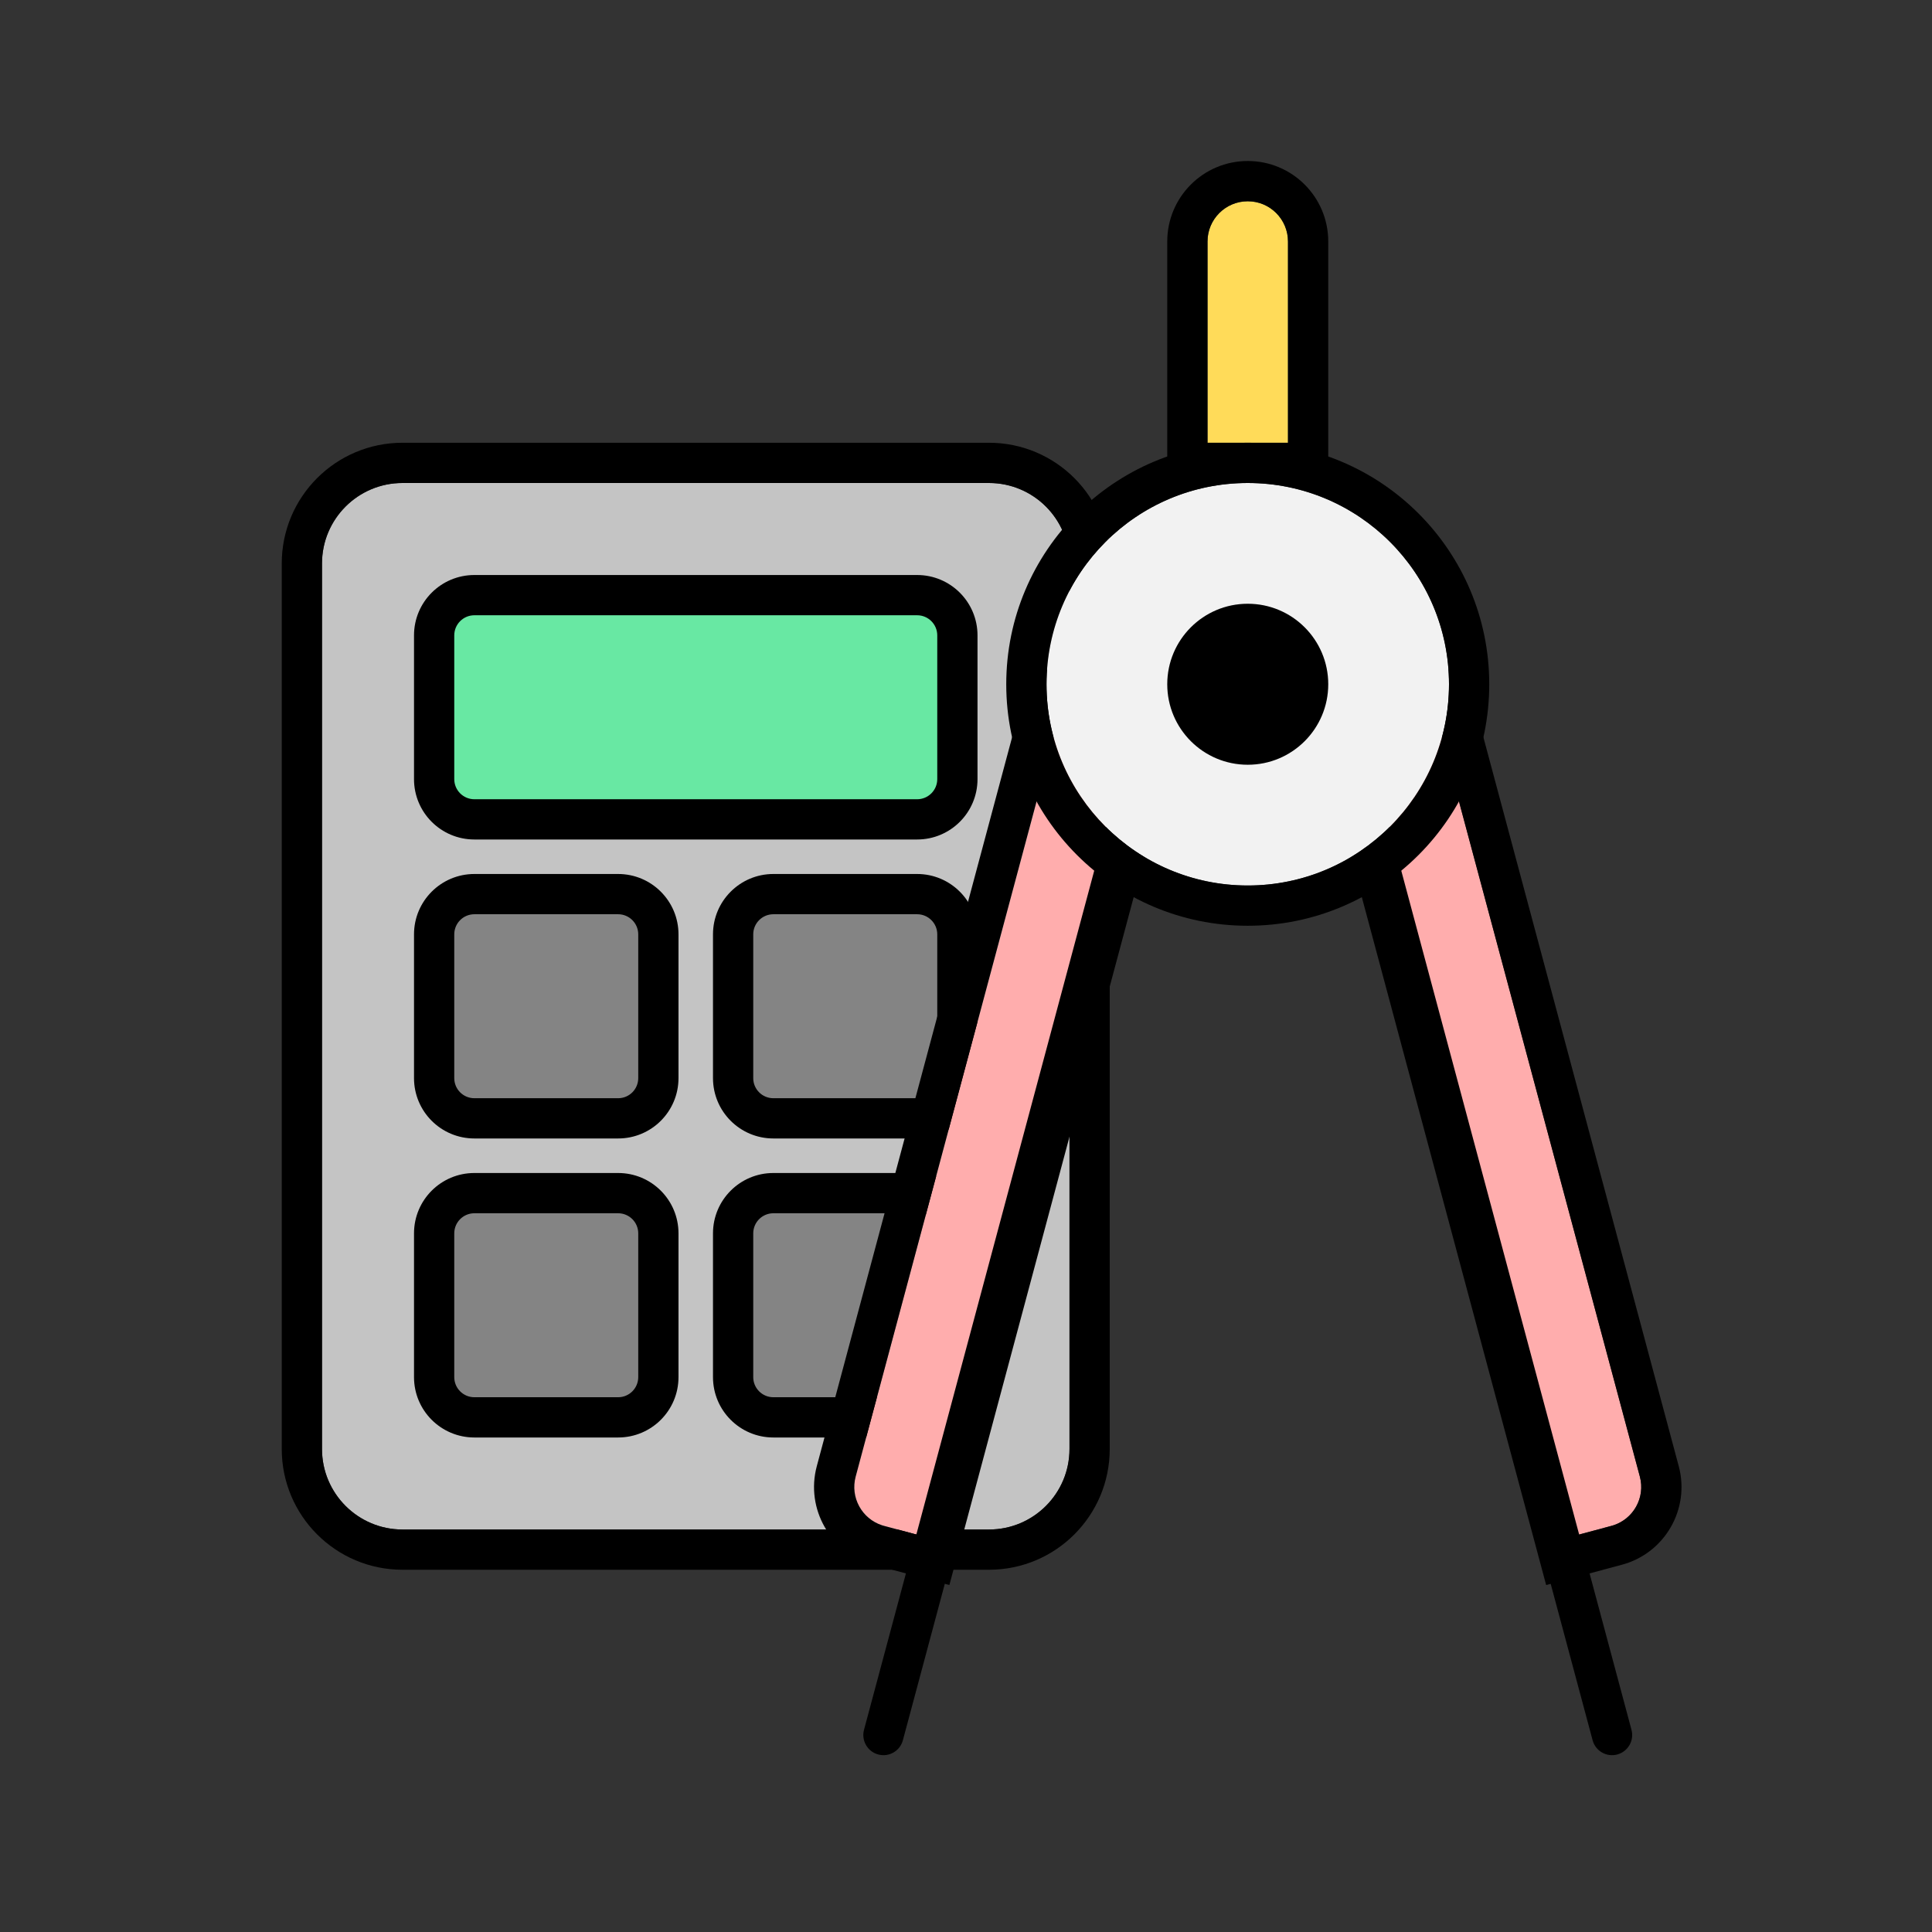
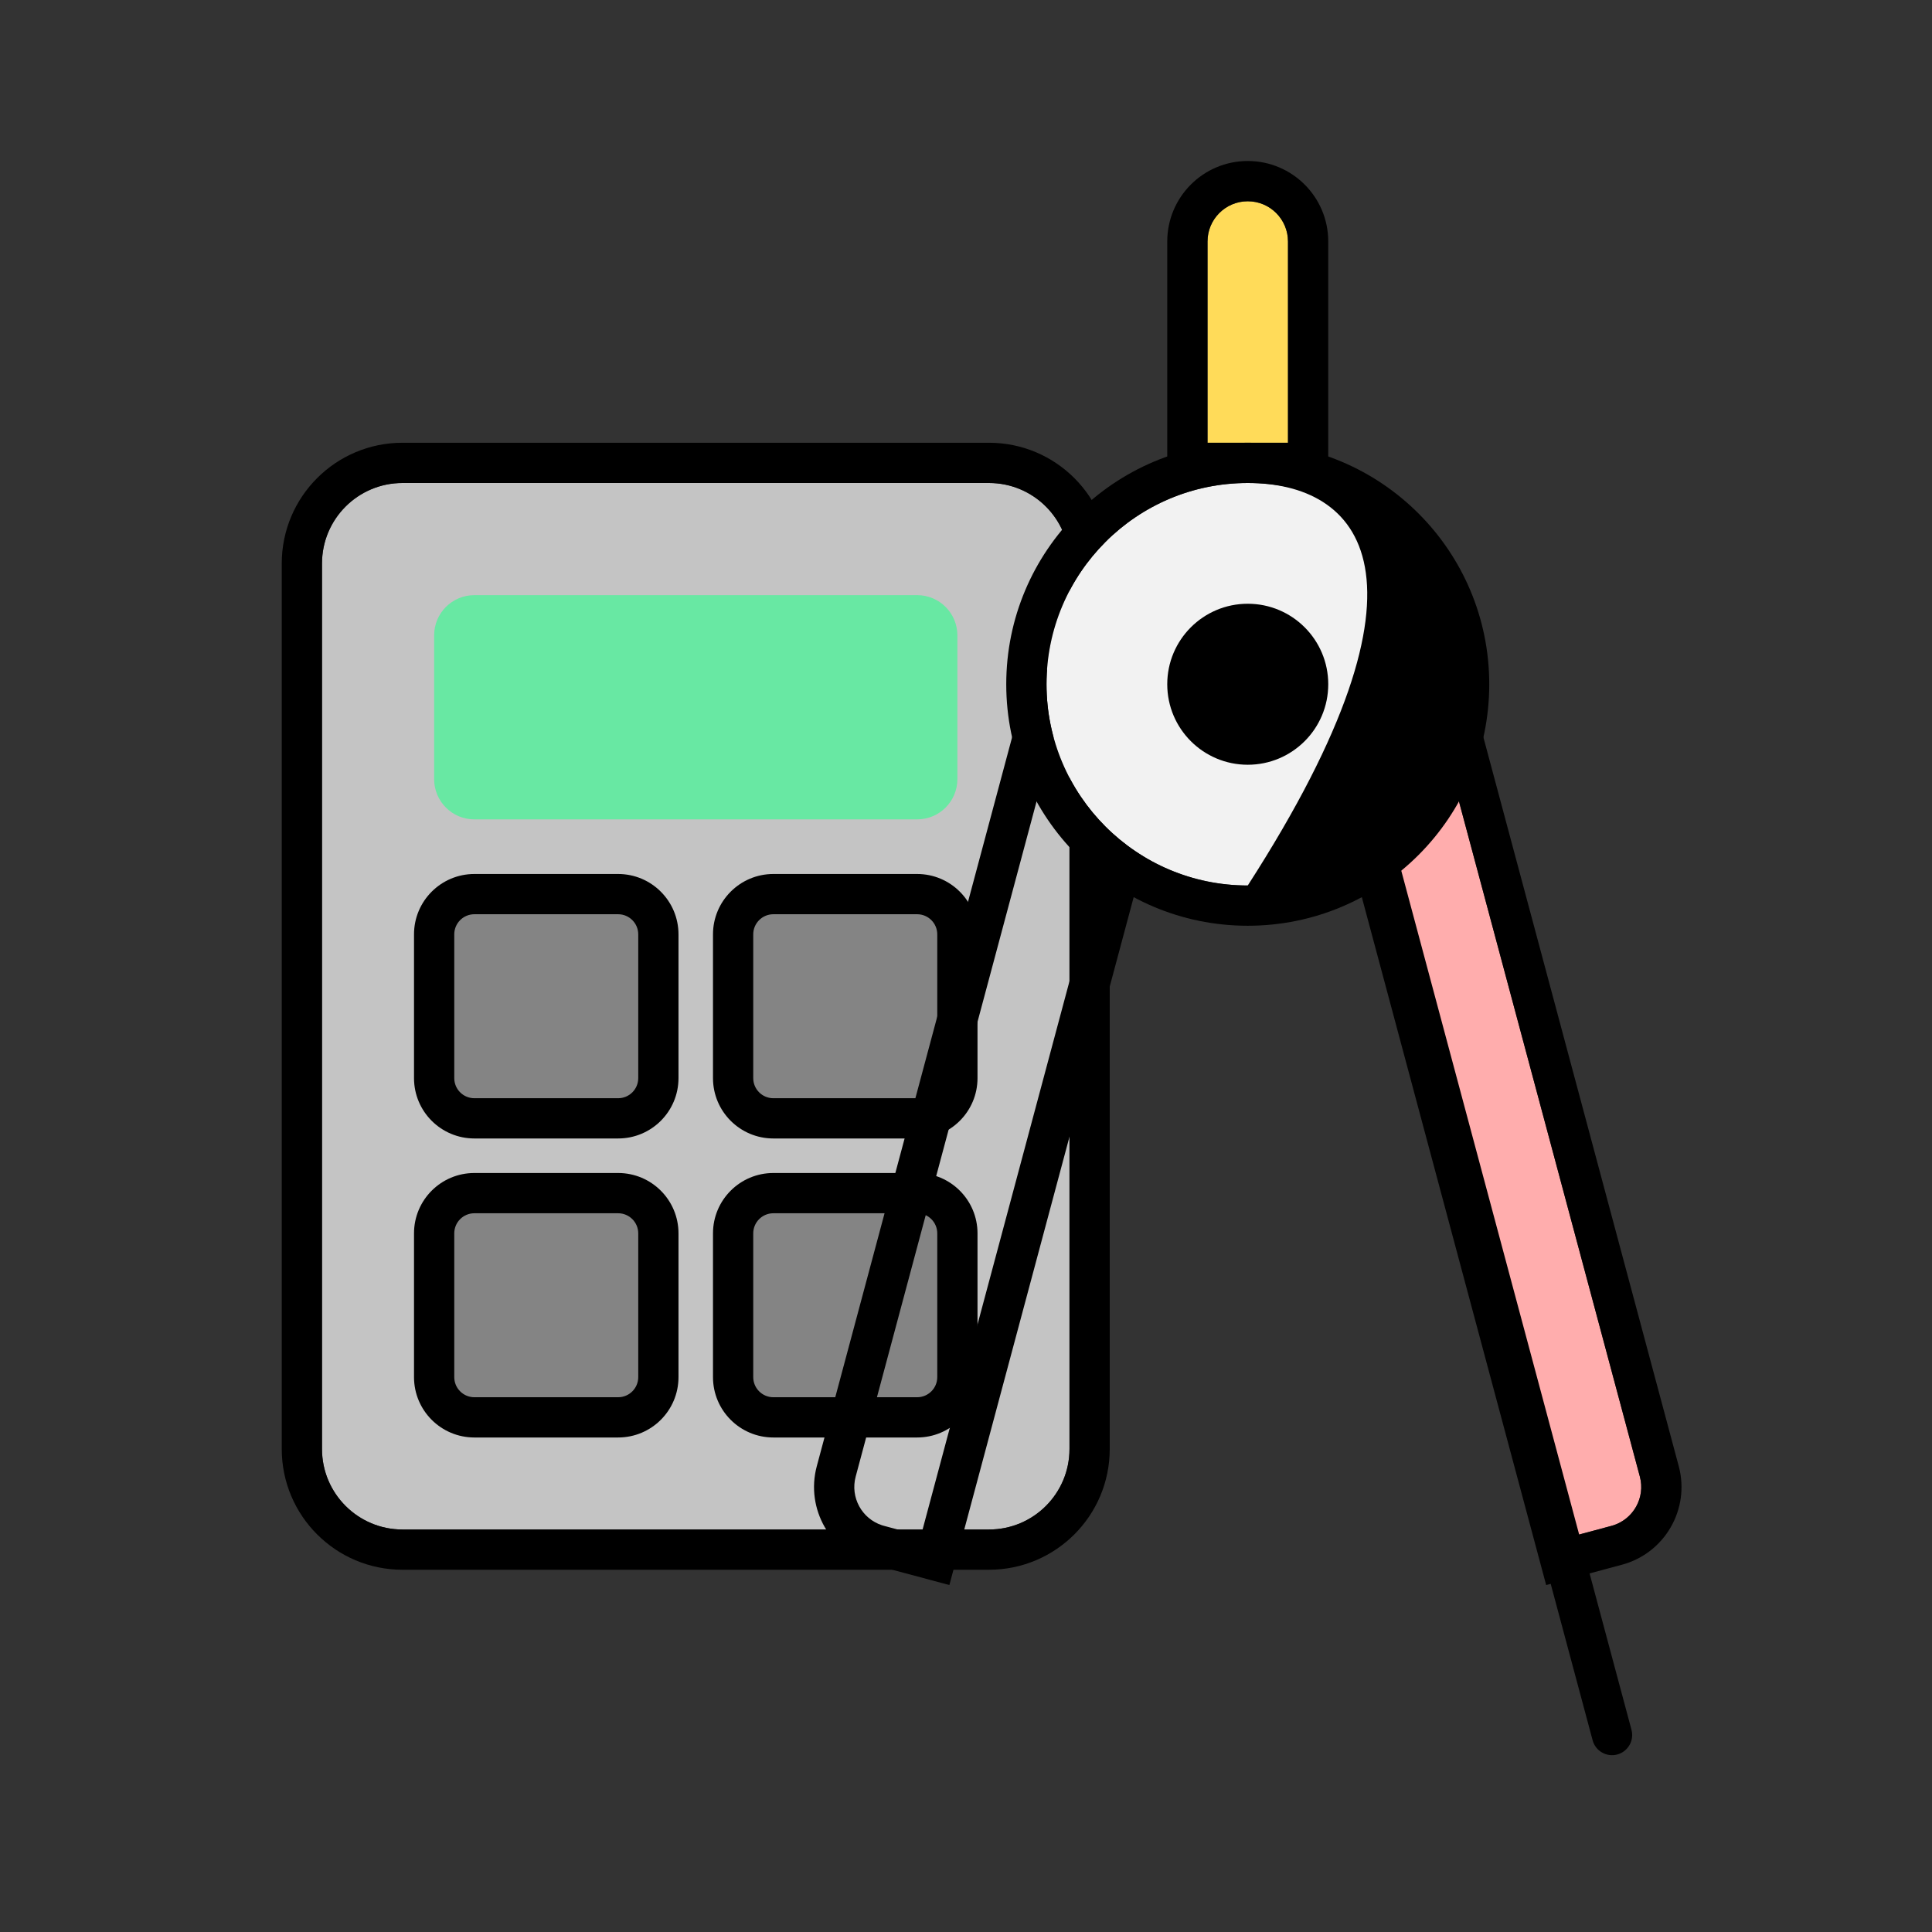
<svg xmlns="http://www.w3.org/2000/svg" width="48" height="48" viewBox="0 0 48 48" fill="none">
  <rect x="0" y="0" width="48" height="48" fill="#333333" stroke="none" />
  <path d="M8 14C8 12.895 8.895 12 10 12H24.571C25.676 12 26.571 12.895 26.571 14V36C26.571 37.105 25.676 38 24.571 38H10C8.895 38 8 37.105 8 36V14Z" fill="#C4C4C4" />
  <path fill-rule="evenodd" clip-rule="evenodd" d="M10 11H24.571C26.228 11 27.571 12.343 27.571 14V36C27.571 37.657 26.228 39 24.571 39H10C8.343 39 7 37.657 7 36V14C7 12.343 8.343 11 10 11ZM10 12C8.895 12 8 12.895 8 14V36C8 37.105 8.895 38 10 38H24.571C25.676 38 26.571 37.105 26.571 36V14C26.571 12.895 25.676 12 24.571 12H10Z" fill="black" />
  <path d="M10.786 15.786C10.786 15.233 11.233 14.786 11.786 14.786H22.786C23.338 14.786 23.786 15.233 23.786 15.786V19.357C23.786 19.91 23.338 20.357 22.786 20.357H11.786C11.233 20.357 10.786 19.91 10.786 19.357V15.786Z" fill="#68E8A3" />
-   <path fill-rule="evenodd" clip-rule="evenodd" d="M10.286 15.786C10.286 14.957 10.957 14.286 11.786 14.286H22.786C23.614 14.286 24.286 14.957 24.286 15.786V19.357C24.286 20.186 23.614 20.857 22.786 20.857H11.786C10.957 20.857 10.286 20.186 10.286 19.357V15.786ZM11.786 15.286C11.509 15.286 11.286 15.51 11.286 15.786V19.357C11.286 19.633 11.509 19.857 11.786 19.857H22.786C23.062 19.857 23.286 19.633 23.286 19.357V15.786C23.286 15.51 23.062 15.286 22.786 15.286H11.786Z" fill="black" />
  <path d="M10.786 23.214C10.786 22.662 11.233 22.214 11.786 22.214H15.357C15.909 22.214 16.357 22.662 16.357 23.214V26.785C16.357 27.338 15.909 27.785 15.357 27.785H11.786C11.233 27.785 10.786 27.338 10.786 26.785V23.214Z" fill="#848484" />
  <path fill-rule="evenodd" clip-rule="evenodd" d="M10.286 23.214C10.286 22.386 10.957 21.714 11.786 21.714H15.357C16.186 21.714 16.857 22.386 16.857 23.214V26.785C16.857 27.614 16.186 28.285 15.357 28.285H11.786C10.957 28.285 10.286 27.614 10.286 26.785V23.214ZM11.786 22.714C11.509 22.714 11.286 22.938 11.286 23.214V26.785C11.286 27.062 11.509 27.285 11.786 27.285H15.357C15.633 27.285 15.857 27.062 15.857 26.785V23.214C15.857 22.938 15.633 22.714 15.357 22.714H11.786Z" fill="black" />
  <path d="M18.214 23.214C18.214 22.662 18.662 22.214 19.214 22.214H22.786C23.338 22.214 23.786 22.662 23.786 23.214V26.785C23.786 27.338 23.338 27.785 22.786 27.785H19.214C18.662 27.785 18.214 27.338 18.214 26.785V23.214Z" fill="#848484" />
  <path fill-rule="evenodd" clip-rule="evenodd" d="M17.714 23.214C17.714 22.386 18.386 21.714 19.214 21.714H22.786C23.614 21.714 24.286 22.386 24.286 23.214V26.785C24.286 27.614 23.614 28.285 22.786 28.285H19.214C18.386 28.285 17.714 27.614 17.714 26.785V23.214ZM19.214 22.714C18.938 22.714 18.714 22.938 18.714 23.214V26.785C18.714 27.062 18.938 27.285 19.214 27.285H22.786C23.062 27.285 23.286 27.062 23.286 26.785V23.214C23.286 22.938 23.062 22.714 22.786 22.714H19.214Z" fill="black" />
  <path d="M10.786 30.643C10.786 30.09 11.233 29.643 11.786 29.643H15.357C15.909 29.643 16.357 30.09 16.357 30.643V34.214C16.357 34.767 15.909 35.214 15.357 35.214H11.786C11.233 35.214 10.786 34.767 10.786 34.214V30.643Z" fill="#848484" />
  <path fill-rule="evenodd" clip-rule="evenodd" d="M10.286 30.643C10.286 29.814 10.957 29.143 11.786 29.143H15.357C16.186 29.143 16.857 29.814 16.857 30.643V34.214C16.857 35.043 16.186 35.714 15.357 35.714H11.786C10.957 35.714 10.286 35.043 10.286 34.214V30.643ZM11.786 30.143C11.509 30.143 11.286 30.367 11.286 30.643V34.214C11.286 34.49 11.509 34.714 11.786 34.714H15.357C15.633 34.714 15.857 34.49 15.857 34.214V30.643C15.857 30.367 15.633 30.143 15.357 30.143H11.786Z" fill="black" />
  <path d="M18.214 30.643C18.214 30.09 18.662 29.643 19.214 29.643H22.786C23.338 29.643 23.786 30.09 23.786 30.643V34.214C23.786 34.767 23.338 35.214 22.786 35.214H19.214C18.662 35.214 18.214 34.767 18.214 34.214V30.643Z" fill="#848484" />
  <path fill-rule="evenodd" clip-rule="evenodd" d="M17.714 30.643C17.714 29.814 18.386 29.143 19.214 29.143H22.786C23.614 29.143 24.286 29.814 24.286 30.643V34.214C24.286 35.043 23.614 35.714 22.786 35.714H19.214C18.386 35.714 17.714 35.043 17.714 34.214V30.643ZM19.214 30.143C18.938 30.143 18.714 30.367 18.714 30.643V34.214C18.714 34.49 18.938 34.714 19.214 34.714H22.786C23.062 34.714 23.286 34.49 23.286 34.214V30.643C23.286 30.367 23.062 30.143 22.786 30.143H19.214Z" fill="black" />
-   <path d="M26.281 17.942C26.424 17.409 26.972 17.092 27.506 17.235L28.419 17.48L22.88 38.155L21.966 37.91C21.433 37.767 21.116 37.219 21.259 36.686L26.281 17.942Z" fill="#FFADAD" />
  <path fill-rule="evenodd" clip-rule="evenodd" d="M29.644 16.773L23.587 39.38L21.707 38.876C20.64 38.59 20.007 37.494 20.293 36.427L25.315 17.684C25.601 16.617 26.698 15.984 27.765 16.27L29.644 16.773ZM27.506 17.235C27.488 17.231 27.471 17.227 27.453 17.223C26.937 17.113 26.419 17.427 26.281 17.942L21.259 36.686C21.121 37.202 21.412 37.731 21.914 37.895C21.931 37.901 21.948 37.906 21.966 37.91L22.88 38.155L28.419 17.48L27.506 17.235Z" fill="black" />
-   <path fill-rule="evenodd" clip-rule="evenodd" d="M21.466 42.977L28.517 16.664C28.588 16.397 28.863 16.239 29.129 16.31C29.396 16.381 29.554 16.656 29.483 16.922L22.432 43.236C22.361 43.503 22.087 43.661 21.82 43.59C21.553 43.518 21.395 43.244 21.466 42.977Z" fill="black" />
  <path d="M35.72 17.942C35.577 17.409 35.028 17.092 34.495 17.235L33.581 17.48L39.121 38.155L40.035 37.91C40.568 37.767 40.885 37.219 40.742 36.686L35.72 17.942Z" fill="#FFADAD" />
  <path fill-rule="evenodd" clip-rule="evenodd" d="M32.356 16.773L38.414 39.38L40.294 38.876C41.361 38.59 41.994 37.494 41.708 36.427L36.685 17.684C36.4 16.617 35.303 15.984 34.236 16.27L32.356 16.773ZM34.495 17.235C34.512 17.231 34.53 17.227 34.547 17.223C35.064 17.113 35.581 17.427 35.72 17.942L40.742 36.686C40.88 37.202 40.589 37.731 40.087 37.895C40.07 37.901 40.052 37.906 40.035 37.91L39.121 38.155L33.581 17.48L34.495 17.235Z" fill="black" />
  <path fill-rule="evenodd" clip-rule="evenodd" d="M40.534 42.977L33.483 16.664C33.411 16.397 33.137 16.239 32.871 16.31C32.604 16.381 32.446 16.656 32.517 16.922L39.568 43.236C39.639 43.503 39.913 43.661 40.18 43.59C40.447 43.518 40.605 43.244 40.534 42.977Z" fill="black" />
  <path d="M30 6C30 5.448 30.448 5 31 5C31.553 5 32 5.448 32 6V11H30V6Z" fill="#FFDB59" />
  <path fill-rule="evenodd" clip-rule="evenodd" d="M33 12H29V6C29 4.895 29.896 4 31 4C32.105 4 33 4.895 33 6V12ZM31 5C30.448 5 30 5.448 30 6V11H32V6C32 5.448 31.553 5 31 5Z" fill="black" />
  <path d="M36 17C36 19.761 33.762 22 31 22C28.239 22 26 19.761 26 17C26 14.239 28.239 12 31 12C33.762 12 36 14.239 36 17Z" fill="#F2F2F2" />
-   <path fill-rule="evenodd" clip-rule="evenodd" d="M37 17C37 20.314 34.314 23 31 23C27.687 23 25 20.314 25 17C25 13.686 27.687 11 31 11C34.314 11 37 13.686 37 17ZM31 22C33.762 22 36 19.761 36 17C36 14.239 33.762 12 31 12C28.239 12 26 14.239 26 17C26 19.761 28.239 22 31 22Z" fill="black" />
+   <path fill-rule="evenodd" clip-rule="evenodd" d="M37 17C37 20.314 34.314 23 31 23C27.687 23 25 20.314 25 17C25 13.686 27.687 11 31 11C34.314 11 37 13.686 37 17ZM31 22C36 14.239 33.762 12 31 12C28.239 12 26 14.239 26 17C26 19.761 28.239 22 31 22Z" fill="black" />
  <path d="M29 17C29 18.105 29.896 19 31 19C32.105 19 33 18.105 33 17C33 15.895 32.105 15 31 15C29.896 15 29 15.895 29 17Z" fill="black" />
</svg>